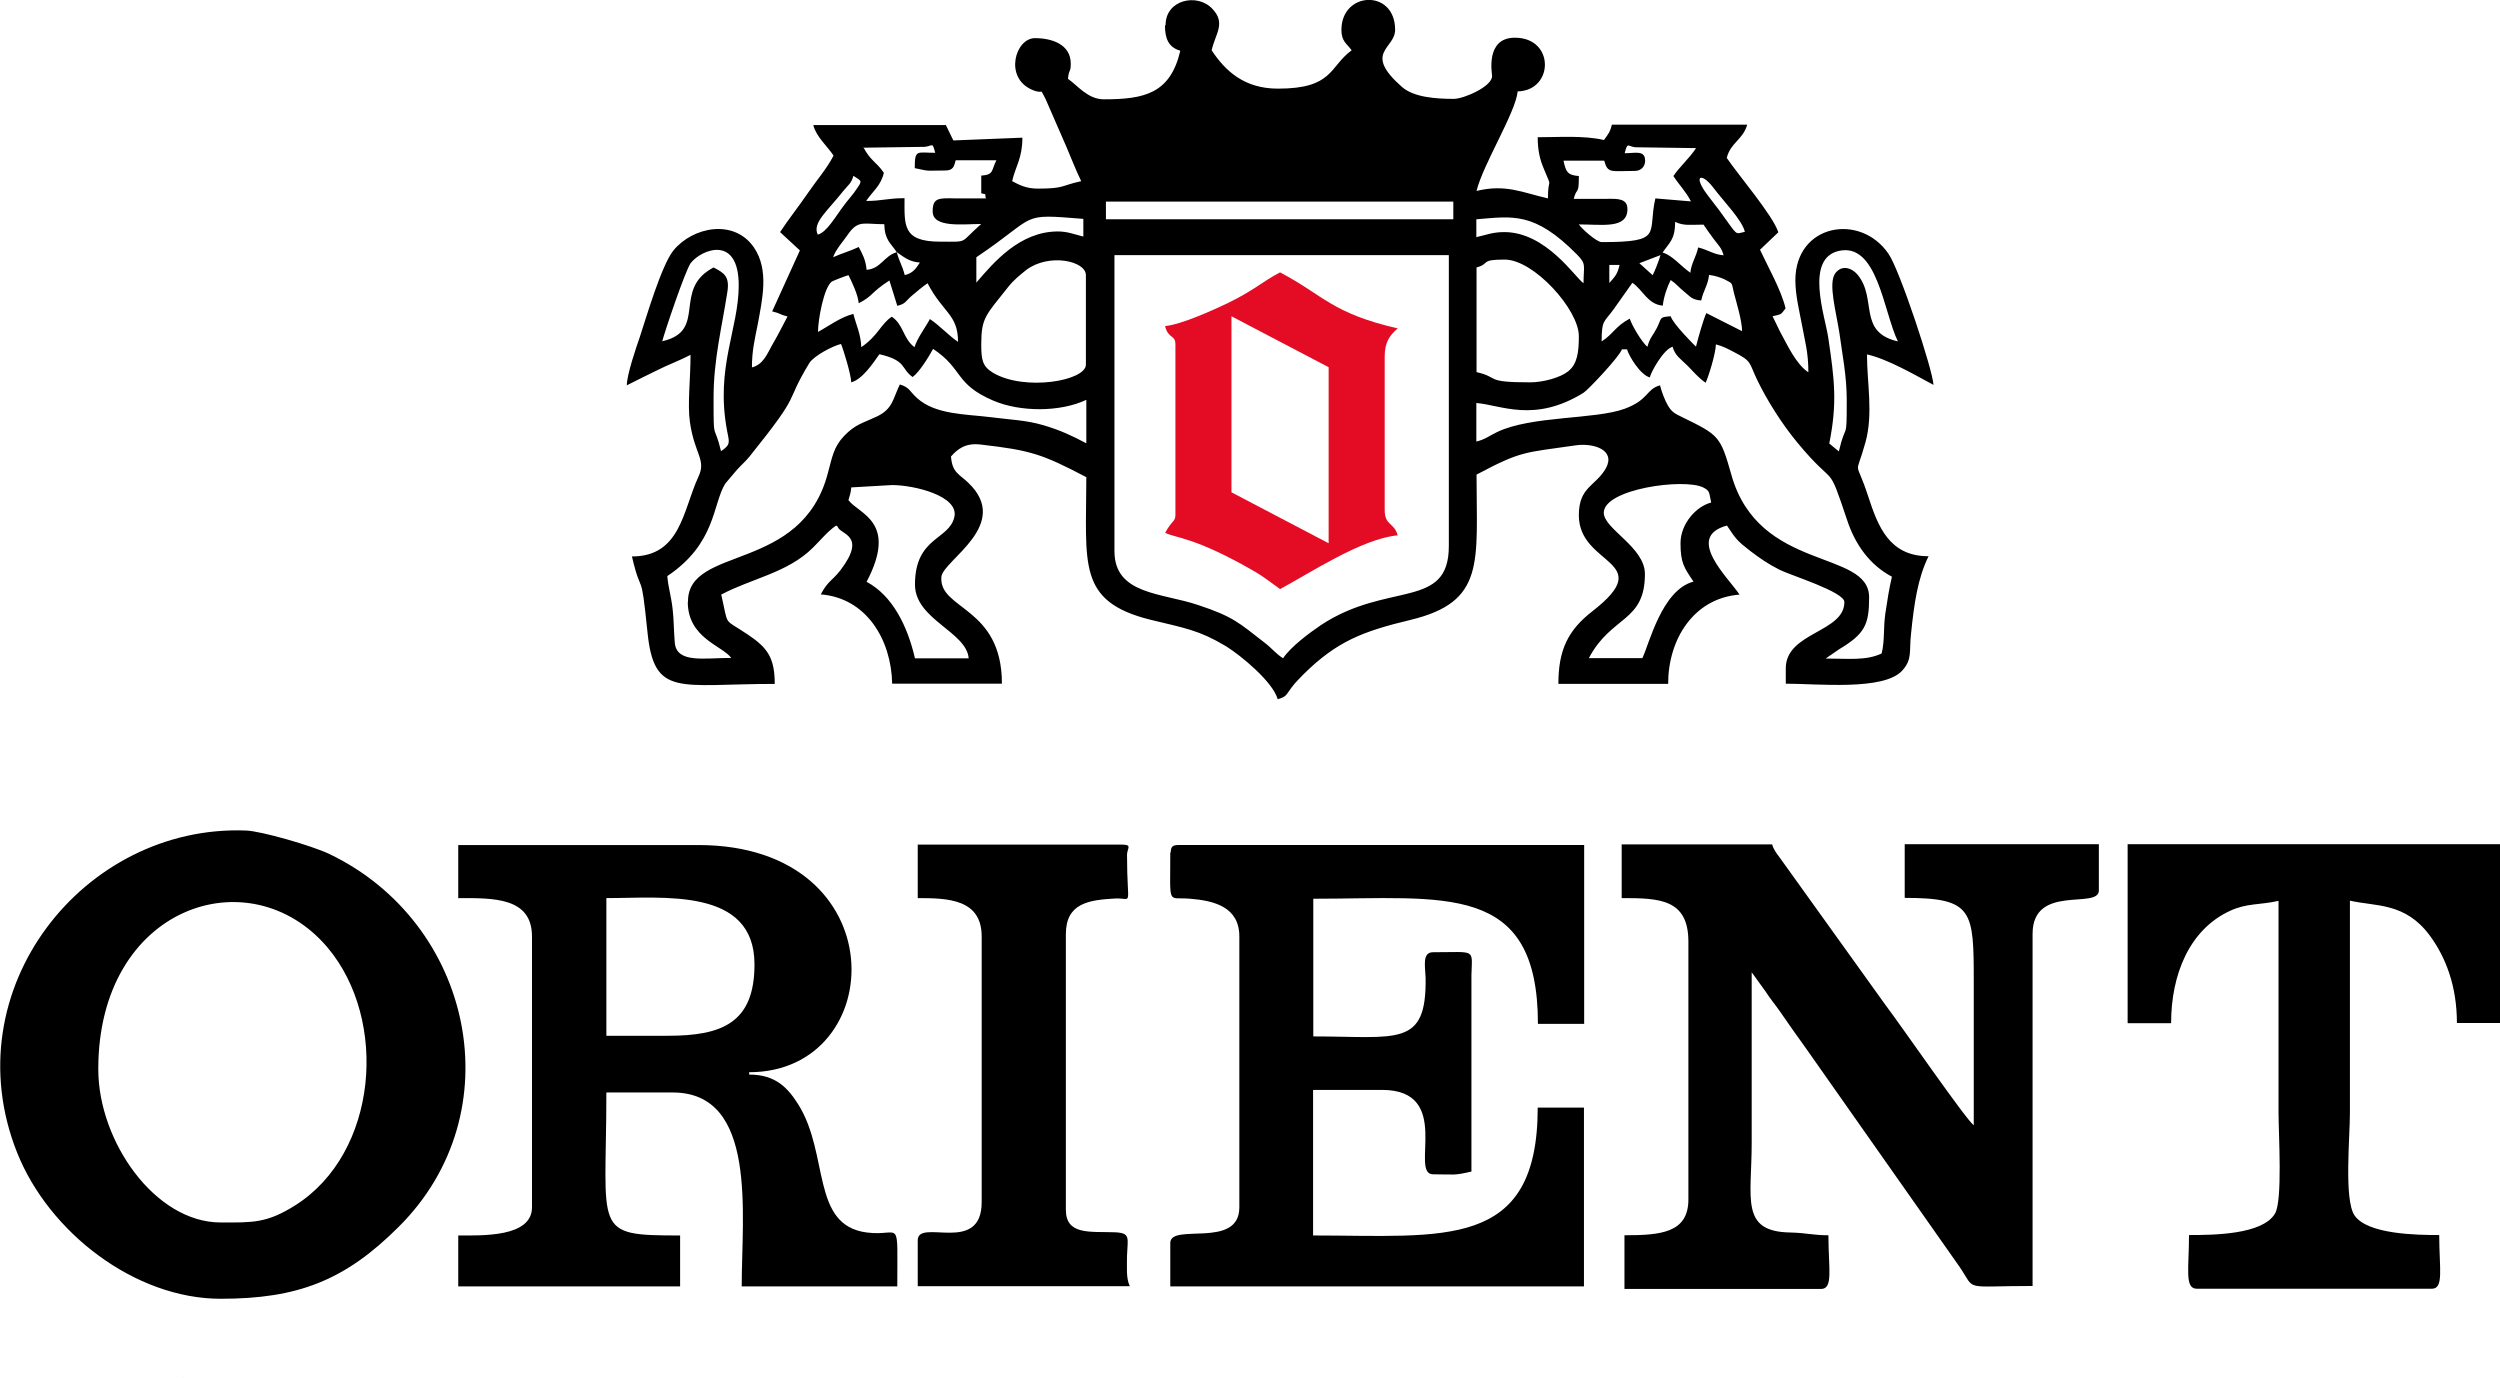
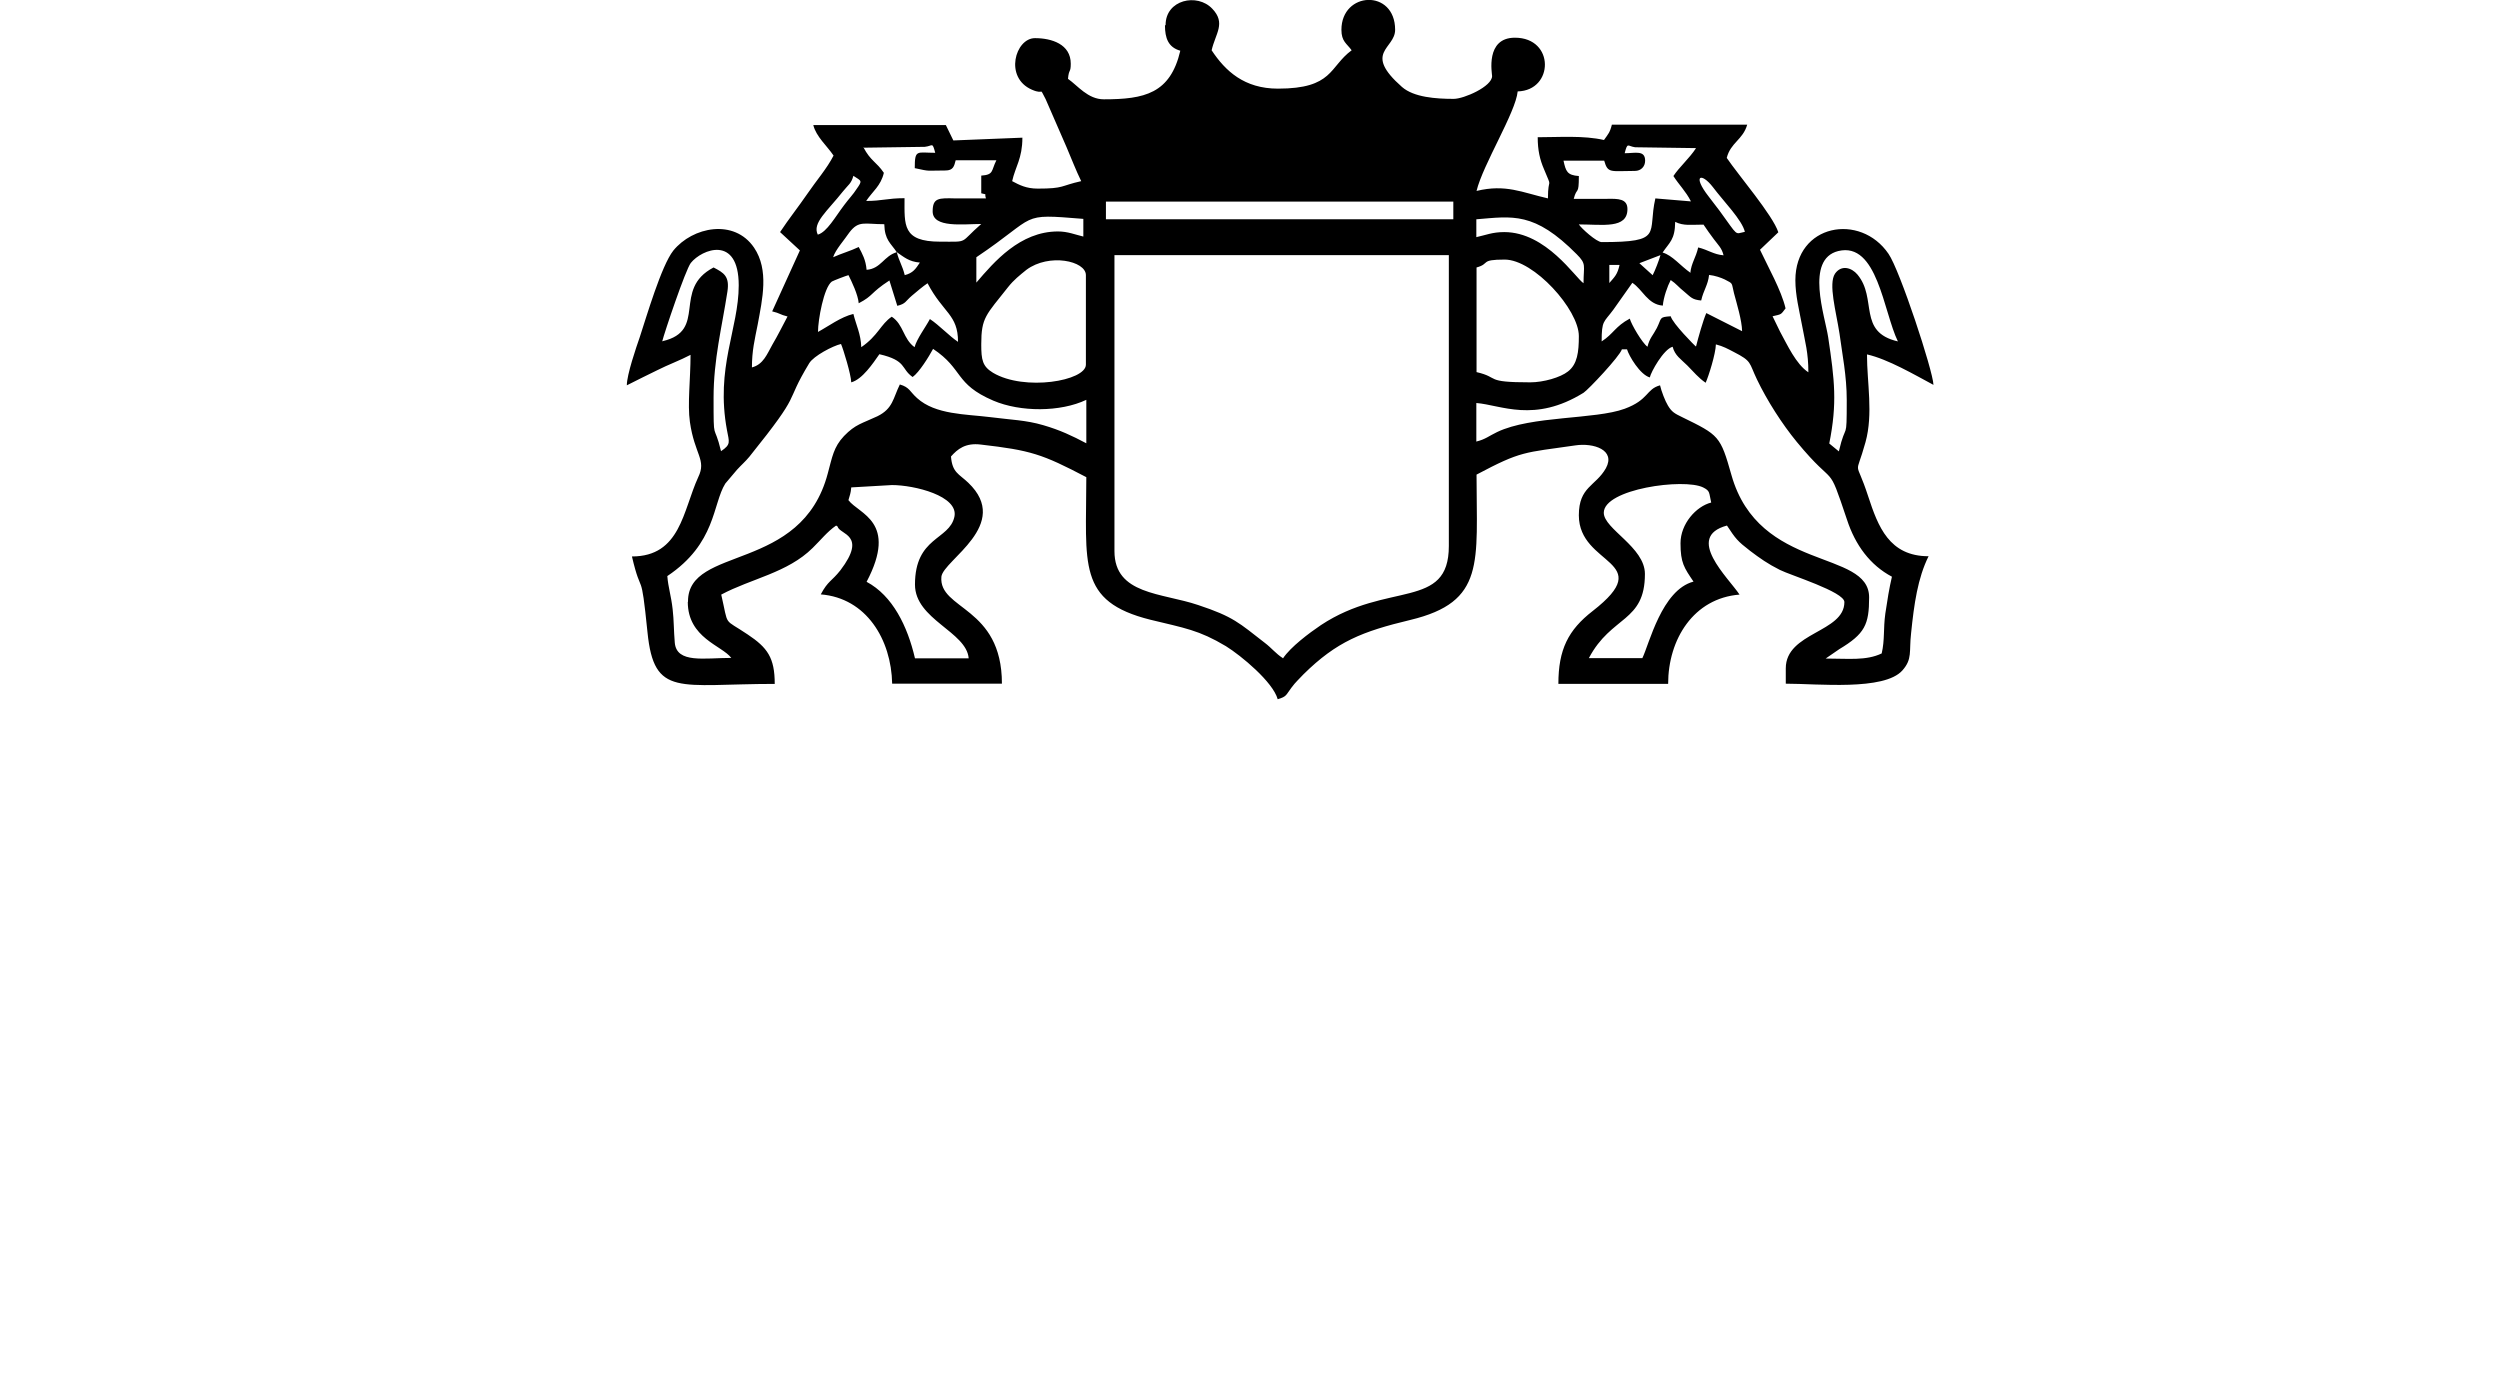
<svg xmlns="http://www.w3.org/2000/svg" xml:space="preserve" width="93.511mm" height="51.545mm" version="1.1" style="shape-rendering:geometricPrecision; text-rendering:geometricPrecision; image-rendering:optimizeQuality; fill-rule:evenodd; clip-rule:evenodd" viewBox="0 0 11.73 6.466">
  <defs>
    <style type="text/css"> .fil0 {fill:black} .fil1 {fill:#E40B25} </style>
  </defs>
  <g id="Camada_x0020_1">
    <g id="_1871107300576">
      <path class="fil0" d="M7.18 1.794c-0.219,0 -0.14,-0.022 -0.252,-0.048l0 -0.491c0.066,-0.018 0.013,-0.037 0.132,-0.037 0.137,0 0.348,0.235 0.348,0.359 0,0.075 -0.007,0.132 -0.051,0.166 -0.035,0.028 -0.115,0.051 -0.177,0.051l0 0zm-2.599 -0.467l0 -0.12c0.295,-0.198 0.195,-0.205 0.502,-0.18l0 0.083c-0.038,-0.009 -0.073,-0.024 -0.119,-0.024 -0.178,0 -0.3,0.143 -0.383,0.24l0 -0zm-1.354 1.497c0,0.17 0.161,0.205 0.204,0.263 -0.126,0 -0.256,0.027 -0.265,-0.071 -0.005,-0.059 -0.004,-0.105 -0.01,-0.157 -0.007,-0.064 -0.021,-0.103 -0.025,-0.156 0.229,-0.153 0.212,-0.338 0.272,-0.434l0.055 -0.065c0.022,-0.024 0.038,-0.037 0.058,-0.061 0.258,-0.321 0.157,-0.234 0.281,-0.439 0.021,-0.034 0.11,-0.081 0.149,-0.09 0.011,0.025 0.047,0.143 0.048,0.18 0.052,-0.014 0.102,-0.089 0.132,-0.132 0.13,0.03 0.1,0.068 0.156,0.107 0.031,-0.022 0.076,-0.095 0.096,-0.132 0.144,0.096 0.099,0.164 0.283,0.243 0.127,0.054 0.314,0.054 0.436,-0.004l0 0.204c-0.066,-0.035 -0.123,-0.062 -0.202,-0.085 -0.082,-0.024 -0.15,-0.025 -0.251,-0.038 -0.112,-0.014 -0.255,-0.011 -0.341,-0.089 -0.034,-0.03 -0.035,-0.051 -0.081,-0.064 -0.032,0.065 -0.032,0.113 -0.105,0.149 -0.072,0.034 -0.103,0.037 -0.157,0.093 -0.049,0.052 -0.055,0.098 -0.076,0.175 -0.123,0.468 -0.656,0.337 -0.656,0.601l-0 -0 0 0.002zm0.982 -1.641c-0.062,0.017 -0.075,0.078 -0.143,0.083 -0.004,-0.047 -0.02,-0.075 -0.037,-0.107 -0.037,0.018 -0.083,0.031 -0.12,0.048 0.01,-0.034 0.054,-0.083 0.076,-0.116 0.044,-0.058 0.071,-0.039 0.164,-0.039 0.002,0.075 0.03,0.088 0.059,0.132l-0 -0 0 -0.001zm-1.102 0.419c0.01,-0.041 0.109,-0.335 0.134,-0.368 0.052,-0.065 0.225,-0.133 0.225,0.105 0,0.204 -0.11,0.385 -0.055,0.68 0.01,0.055 0.02,0.066 -0.028,0.098 -0.034,-0.141 -0.035,-0.032 -0.035,-0.251 0,-0.18 0.039,-0.329 0.065,-0.498 0.011,-0.072 -0.017,-0.088 -0.065,-0.113 -0.197,0.103 -0.025,0.297 -0.24,0.346l0 0 0.001 0.001zm4.647 -0.311l-0.062 -0.056 0.099 -0.038c-0.007,0.025 -0.025,0.072 -0.037,0.095l-0 0 0.001 0zm-3.916 0.265c0,-0.054 0.027,-0.207 0.065,-0.235 0.009,-0.005 0.066,-0.027 0.078,-0.03 0.015,0.03 0.045,0.092 0.048,0.132 0.071,-0.037 0.052,-0.047 0.144,-0.107l0.037 0.119c0.041,-0.01 0.037,-0.021 0.069,-0.048 0.021,-0.018 0.052,-0.044 0.073,-0.058 0.073,0.14 0.143,0.146 0.143,0.275 -0.041,-0.027 -0.088,-0.078 -0.132,-0.107 -0.02,0.038 -0.061,0.092 -0.072,0.132 -0.054,-0.039 -0.051,-0.106 -0.107,-0.143 -0.052,0.035 -0.064,0.089 -0.143,0.143 -0.002,-0.062 -0.024,-0.103 -0.037,-0.156 -0.059,0.014 -0.117,0.058 -0.167,0.085l0 0 0.001 -0.001zm0.371 -0.372c0.032,0.022 0.056,0.044 0.107,0.048 -0.02,0.03 -0.032,0.049 -0.071,0.059 -0.011,-0.045 -0.027,-0.066 -0.037,-0.107l-0 0 0.001 0zm3.642 -0.359c0.028,0.044 0.058,0.071 0.083,0.12l-0.167 -0.014c-0.038,0.166 0.042,0.205 -0.252,0.205 -0.024,0 -0.096,-0.065 -0.107,-0.083 0.112,0 0.228,0.022 0.228,-0.072 0,-0.049 -0.044,-0.049 -0.096,-0.048l-0.156 0c0.015,-0.059 0.024,-0.013 0.024,-0.107 -0.055,-0.004 -0.061,-0.022 -0.072,-0.072l0.191 0c0.017,0.061 0.03,0.048 0.144,0.048 0.028,0 0.048,-0.02 0.048,-0.048 0,-0.051 -0.047,-0.035 -0.096,-0.035 0.014,-0.054 0.013,-0.033 0.049,-0.028l0.286 0.004c-0.032,0.049 -0.079,0.089 -0.107,0.132l0 0 0.001 -0.001zm0.335 0.263c-0.048,0.01 -0.028,0.024 -0.117,-0.098 -0.018,-0.024 -0.034,-0.044 -0.052,-0.068 -0.078,-0.1 -0.035,-0.115 0.02,-0.044 0.051,0.068 0.137,0.154 0.15,0.21l0 -0zm-0.635 0.24l0 -0.085 0.048 0c-0.01,0.045 -0.022,0.055 -0.048,0.085l0 0zm-1.532 1.76c-0.033,-0.021 -0.052,-0.047 -0.085,-0.072 -0.12,-0.093 -0.146,-0.122 -0.312,-0.177 -0.171,-0.058 -0.393,-0.048 -0.393,-0.253l0 -1.389 1.569 -0 0 1.365c0,0.301 -0.287,0.164 -0.6,0.371 -0.055,0.037 -0.143,0.103 -0.178,0.156l0 -0 -0.001 0zm2.646 -1.209c0,0.202 -0.003,0.093 -0.037,0.239l-0.045 -0.037c0.038,-0.19 0.025,-0.297 -0.005,-0.498 -0.015,-0.1 -0.109,-0.366 0.047,-0.405 0.184,-0.045 0.212,0.284 0.28,0.424 -0.191,-0.044 -0.095,-0.201 -0.19,-0.314 -0.027,-0.032 -0.075,-0.047 -0.105,-0.004 -0.032,0.048 0.005,0.177 0.021,0.281 0.013,0.098 0.034,0.198 0.034,0.312l0 -0 0 0.001zm-0.707 -0.252c-0.005,-0.004 -0.11,-0.109 -0.119,-0.143 -0.056,0.004 -0.041,0.007 -0.065,0.055 -0.018,0.035 -0.034,0.047 -0.044,0.088 -0.025,-0.018 -0.076,-0.105 -0.083,-0.132 -0.069,0.037 -0.076,0.071 -0.132,0.107 0,-0.1 0.01,-0.088 0.055,-0.149 0.032,-0.045 0.059,-0.083 0.089,-0.126 0.048,0.031 0.072,0.102 0.143,0.107 0.003,-0.038 0.022,-0.092 0.037,-0.12 0.027,0.018 0.035,0.032 0.064,0.055 0.032,0.027 0.037,0.037 0.079,0.041 0.011,-0.049 0.032,-0.072 0.037,-0.12 0.028,0.003 0.056,0.013 0.073,0.021 0.042,0.022 0.031,0.013 0.044,0.065 0.013,0.049 0.037,0.127 0.038,0.178l-0.168 -0.085c-0.015,0.034 -0.038,0.116 -0.048,0.156l0 -0 -0.002 0zm-3.905 -0.934l0.286 -0.004c0.038,-0.004 0.035,-0.025 0.049,0.028 -0.086,0 -0.096,-0.018 -0.096,0.072 0.078,0.017 0.051,0.011 0.144,0.011 0.037,0 0.041,-0.021 0.048,-0.048l0.191 0c-0.025,0.049 -0.011,0.068 -0.071,0.072l0 0.083c0.031,0.009 0.013,-0.004 0.022,0.024l-0.144 0c-0.078,-0.002 -0.106,-0.003 -0.106,0.061 0,0.079 0.144,0.059 0.228,0.059 -0.106,0.092 -0.054,0.083 -0.193,0.083 -0.178,0 -0.167,-0.078 -0.167,-0.204 -0.081,0 -0.105,0.013 -0.18,0.013 0.03,-0.045 0.069,-0.071 0.083,-0.132 -0.035,-0.052 -0.062,-0.055 -0.096,-0.12l0 -0 0.001 -0.001zm2.874 1.378l0 -0.18c0.115,0.009 0.272,0.095 0.503,-0.048 0.022,-0.014 0.17,-0.171 0.18,-0.204l0.024 0c0.009,0.031 0.061,0.119 0.107,0.132 0.005,-0.025 0.064,-0.132 0.107,-0.144 0.011,0.042 0.039,0.058 0.069,0.088 0.03,0.03 0.052,0.058 0.086,0.081 0.014,-0.031 0.047,-0.136 0.048,-0.18 0.035,0.009 0.056,0.021 0.083,0.035 0.088,0.045 0.071,0.049 0.11,0.13 0.047,0.098 0.117,0.208 0.187,0.293 0.188,0.228 0.14,0.081 0.235,0.364 0.039,0.12 0.109,0.214 0.211,0.268 -0.013,0.056 -0.021,0.106 -0.031,0.173 -0.01,0.073 -0.002,0.122 -0.017,0.187 -0.073,0.035 -0.157,0.024 -0.263,0.024l0.064 -0.044c0.12,-0.072 0.14,-0.115 0.14,-0.243 0,-0.227 -0.517,-0.117 -0.646,-0.574 -0.052,-0.184 -0.058,-0.187 -0.232,-0.272 -0.035,-0.017 -0.048,-0.024 -0.066,-0.054 -0.013,-0.021 -0.031,-0.068 -0.037,-0.095 -0.066,0.018 -0.052,0.068 -0.166,0.11 -0.139,0.051 -0.437,0.032 -0.598,0.109 -0.038,0.018 -0.056,0.035 -0.099,0.045l0 -0 0 -0.001zm0.958 0.478c0,0.092 0.017,0.115 0.061,0.18 -0.149,0.039 -0.208,0.294 -0.24,0.359l-0.251 0c0.106,-0.201 0.263,-0.167 0.263,-0.395 0,-0.126 -0.193,-0.211 -0.193,-0.287 0,-0.112 0.376,-0.163 0.466,-0.119 0.034,0.017 0.027,0.024 0.038,0.071 -0.071,0.018 -0.144,0.1 -0.144,0.191l-0 0 0 -0.001zm-2.419 -2.43c0,0.059 0.015,0.103 0.072,0.119 -0.047,0.201 -0.168,0.228 -0.359,0.228 -0.075,0 -0.123,-0.065 -0.168,-0.096 0.004,-0.048 0.013,-0.027 0.013,-0.071 0,-0.092 -0.09,-0.12 -0.168,-0.12 -0.092,0 -0.146,0.185 -0.014,0.242 0.062,0.027 0.031,-0.018 0.064,0.044l0.098 0.225c0.024,0.056 0.044,0.109 0.069,0.16 -0.099,0.022 -0.078,0.035 -0.204,0.035 -0.054,0 -0.086,-0.017 -0.12,-0.035 0.015,-0.068 0.048,-0.106 0.048,-0.204l-0.324 0.013 -0.035 -0.072 -0.622 -0c0.013,0.054 0.065,0.098 0.095,0.143 -0.031,0.061 -0.082,0.119 -0.122,0.178 -0.044,0.064 -0.088,0.119 -0.129,0.181l0.093 0.086 -0.13 0.286c0.038,0.009 0.035,0.015 0.072,0.024 -0.025,0.047 -0.045,0.088 -0.071,0.132 -0.025,0.044 -0.042,0.093 -0.096,0.107 0,-0.079 0.013,-0.13 0.027,-0.201 0.022,-0.12 0.054,-0.256 -0.017,-0.361 -0.093,-0.137 -0.288,-0.098 -0.379,0.014 -0.056,0.071 -0.126,0.311 -0.157,0.405 -0.017,0.049 -0.061,0.177 -0.061,0.227 0.047,-0.024 0.096,-0.048 0.143,-0.071 0.049,-0.025 0.109,-0.047 0.156,-0.072 0,0.113 -0.015,0.231 -0.003,0.315 0.022,0.154 0.079,0.177 0.039,0.259 -0.072,0.157 -0.083,0.372 -0.311,0.372 0.047,0.201 0.041,0.041 0.073,0.356 0.031,0.307 0.147,0.242 0.597,0.242 0,-0.123 -0.034,-0.17 -0.127,-0.232 -0.117,-0.079 -0.088,-0.031 -0.124,-0.187 0.14,-0.075 0.311,-0.102 0.429,-0.219 0.038,-0.037 0.068,-0.076 0.11,-0.105 0.002,0.002 0.005,0.002 0.007,0.005 0.01,0.038 0.141,0.037 0.013,0.205 -0.041,0.052 -0.058,0.049 -0.092,0.113 0.214,0.017 0.331,0.212 0.335,0.419l0.515 -0c0,-0.364 -0.298,-0.346 -0.284,-0.502 0.009,-0.078 0.332,-0.244 0.126,-0.441 -0.044,-0.042 -0.075,-0.047 -0.081,-0.123 0.031,-0.035 0.068,-0.065 0.14,-0.056 0.234,0.027 0.287,0.044 0.495,0.153 0,0.409 -0.044,0.583 0.301,0.669 0.16,0.039 0.227,0.048 0.354,0.124 0.071,0.044 0.221,0.168 0.243,0.249 0.044,-0.013 0.038,-0.02 0.065,-0.055 0.02,-0.027 0.034,-0.038 0.056,-0.062 0.156,-0.154 0.276,-0.201 0.501,-0.255 0.354,-0.085 0.311,-0.269 0.311,-0.682 0.211,-0.112 0.221,-0.102 0.463,-0.137 0.086,-0.013 0.191,0.021 0.144,0.107 -0.048,0.085 -0.127,0.086 -0.127,0.221 0,0.239 0.372,0.21 0.065,0.449 -0.115,0.089 -0.161,0.181 -0.161,0.342l0.515 -0c0,-0.21 0.12,-0.402 0.335,-0.419 -0.052,-0.079 -0.259,-0.27 -0.059,-0.324 0.041,0.062 0.048,0.072 0.109,0.119 0.045,0.034 0.083,0.061 0.139,0.089 0.049,0.025 0.303,0.103 0.303,0.151 0,0.143 -0.275,0.141 -0.275,0.311l0 0.072c0.151,0 0.461,0.034 0.547,-0.062 0.048,-0.054 0.031,-0.088 0.041,-0.175 0.014,-0.137 0.031,-0.258 0.082,-0.361 -0.185,0 -0.237,-0.14 -0.283,-0.28 -0.062,-0.191 -0.062,-0.078 -0.013,-0.255 0.037,-0.134 0.007,-0.278 0.007,-0.412 0.098,0.022 0.224,0.096 0.312,0.143 -0.002,-0.066 -0.158,-0.539 -0.211,-0.615 -0.132,-0.194 -0.437,-0.14 -0.437,0.124 0,0.071 0.018,0.14 0.031,0.21 0.015,0.082 0.03,0.129 0.03,0.222 -0.058,-0.038 -0.099,-0.129 -0.133,-0.191l-0.035 -0.072c0.044,-0.01 0.038,-0.007 0.061,-0.037 -0.02,-0.085 -0.082,-0.194 -0.12,-0.275l0.086 -0.082c-0.025,-0.079 -0.188,-0.269 -0.242,-0.349 0.018,-0.072 0.076,-0.085 0.096,-0.156l-0.635 0c-0.009,0.037 -0.018,0.045 -0.037,0.072 -0.096,-0.022 -0.21,-0.013 -0.311,-0.013 0,0.061 0.01,0.105 0.03,0.151 0.041,0.1 0.018,0.027 0.018,0.136 -0.122,-0.028 -0.198,-0.068 -0.335,-0.035 0.03,-0.124 0.184,-0.369 0.193,-0.467 0.17,-0.004 0.175,-0.252 -0.013,-0.252 -0.14,0 -0.107,0.168 -0.107,0.18 0,0.049 -0.132,0.107 -0.18,0.107 -0.083,0 -0.187,-0.007 -0.243,-0.056 -0.185,-0.163 -0.032,-0.178 -0.032,-0.268 0,-0.193 -0.252,-0.181 -0.252,0 0,0.055 0.025,0.064 0.048,0.096 -0.106,0.078 -0.086,0.18 -0.346,0.18 -0.158,0 -0.247,-0.083 -0.311,-0.18 0.018,-0.079 0.068,-0.127 0.003,-0.195 -0.071,-0.075 -0.219,-0.042 -0.219,0.076l0 0 0 0.001zm-1.485 2.227c0.007,-0.027 0.01,-0.027 0.013,-0.059l0.191 -0.011c0.105,0 0.314,0.051 0.293,0.149 -0.024,0.11 -0.185,0.093 -0.185,0.318 0,0.164 0.242,0.221 0.252,0.346l-0.252 0c-0.035,-0.151 -0.105,-0.294 -0.227,-0.359 0.149,-0.283 -0.037,-0.318 -0.085,-0.383l0 0 -0.001 0zm2.946 -1.234l0 -0.083c0.17,-0.014 0.272,-0.037 0.471,0.164 0.047,0.047 0.032,0.051 0.032,0.136 -0.038,-0.025 -0.175,-0.24 -0.372,-0.24 -0.056,0 -0.086,0.014 -0.132,0.024l-0 0 0.001 0zm-3.09 -0.011c-0.027,-0.055 0.044,-0.109 0.119,-0.204 0.024,-0.03 0.038,-0.035 0.048,-0.072 0.038,0.025 0.044,0.021 0.015,0.062 -0.015,0.024 -0.039,0.049 -0.058,0.075 -0.042,0.055 -0.081,0.127 -0.124,0.139l0 0zm4.096 0.18c-0.049,-0.034 -0.086,-0.083 -0.132,-0.096 0.032,-0.048 0.058,-0.059 0.059,-0.144 0.039,0.02 0.076,0.013 0.133,0.013 0.017,0.025 0.03,0.044 0.049,0.069 0.02,0.027 0.037,0.041 0.045,0.075 -0.047,-0.004 -0.071,-0.025 -0.119,-0.037 -0.011,0.049 -0.032,0.072 -0.037,0.12l-0 -0 0.001 0zm-3.329 0.335c0,-0.127 0.022,-0.137 0.126,-0.269 0.027,-0.034 0.054,-0.055 0.086,-0.081 0.106,-0.079 0.279,-0.042 0.279,0.025l0 0.42c0,0.076 -0.288,0.126 -0.436,0.038 -0.049,-0.03 -0.055,-0.059 -0.055,-0.134l0 0 0.001 0zm0.585 -0.67l1.63 0 0 0.083 -1.63 0 0 -0.083z" />
-       <path class="fil0" d="M7.611 4.214c0.174,0 0.311,0.004 0.311,0.204l0 1.21c0,0.157 -0.13,0.168 -0.3,0.168l0 0.252 0.922 0c0.059,0 0.035,-0.095 0.035,-0.252 -0.073,0 -0.1,-0.011 -0.18,-0.013 -0.235,-0.004 -0.18,-0.16 -0.18,-0.419l0 -0.802 0.065 0.09c0.024,0.037 0.041,0.056 0.065,0.09 0.044,0.064 0.083,0.119 0.129,0.183l0.717 1.02c0.078,0.115 0.009,0.089 0.342,0.089l0 -1.652c0,-0.237 0.311,-0.113 0.311,-0.204l0 -0.217 -0.911 0 0 0.252c0.322,0 0.324,0.059 0.324,0.396l0 0.671c-0.037,-0.027 -0.341,-0.468 -0.416,-0.567l-0.475 -0.662c-0.02,-0.03 -0.047,-0.058 -0.055,-0.089l-0.706 0 0 0.252 0 0zm-2.12 -0.215c0,0.259 -0.015,0.208 0.093,0.218 0.112,0.009 0.231,0.038 0.231,0.177l0 1.271c0,0.198 -0.324,0.071 -0.324,0.167l0 0.204 1.941 0 0 -0.839 -0.217 -0c0,0.672 -0.441,0.6 -1.054,0.6l0 -0.683 0.324 0c0.335,0 0.126,0.396 0.239,0.396 0.1,0 0.096,0.007 0.18,-0.013l0 -0.922c0.003,-0.126 0.024,-0.107 -0.18,-0.107 -0.052,0 -0.037,0.065 -0.035,0.12 0.005,0.328 -0.132,0.275 -0.527,0.275l0 -0.646c0.618,0 1.054,-0.081 1.054,0.587l0.217 0 0 -0.839 -1.905 0c-0.027,0 -0.035,0.009 -0.035,0.037l0 0 0 -0.001zm-4.456 2.095c0.362,0 0.583,-0.085 0.836,-0.338 0.54,-0.537 0.349,-1.427 -0.328,-1.75 -0.081,-0.038 -0.315,-0.106 -0.388,-0.109 -0.762,-0.03 -1.379,0.746 -1.075,1.511 0.15,0.376 0.554,0.686 0.955,0.686l0 0 0.001 -0.001zm-0.574 -1.078c0,-0.766 0.712,-0.999 1.075,-0.571 0.288,0.341 0.237,0.965 -0.15,1.21 -0.136,0.086 -0.202,0.081 -0.351,0.081 -0.308,0 -0.574,-0.381 -0.574,-0.719l0 0 0 -0.001zm1.689 -0.802c0.163,0 0.346,-0.005 0.346,0.18l0 1.271c0,0.141 -0.234,0.132 -0.346,0.132l0 0.239 1.041 -0 0 -0.239c-0.416,0 -0.346,-0.015 -0.346,-0.671l0.311 0c0.4,0 0.324,0.573 0.324,0.91l0.73 -0c0,-0.338 0.018,-0.232 -0.143,-0.253 -0.263,-0.034 -0.175,-0.366 -0.321,-0.6 -0.049,-0.078 -0.106,-0.141 -0.231,-0.141l0 -0.011c0.659,0 0.695,-1.066 -0.239,-1.066l-1.126 0 0 0.252 -0.001 -0.001zm0.982 0.646l-0.287 0 0 -0.646c0.269,0 0.695,-0.051 0.695,0.311 0,0.276 -0.154,0.335 -0.407,0.335l0 0 -0.001 -0.001zm6.851 -0.059l0.204 0c0,-0.229 0.086,-0.439 0.276,-0.527 0.079,-0.037 0.139,-0.027 0.228,-0.047l0 0.993c0,0.1 0.02,0.416 -0.017,0.475 -0.059,0.098 -0.288,0.1 -0.403,0.1 0,0.157 -0.022,0.252 0.037,0.252l1.102 0c0.058,0 0.035,-0.095 0.035,-0.252 -0.105,0 -0.338,-0.003 -0.398,-0.093 -0.049,-0.076 -0.021,-0.362 -0.021,-0.483l0 -0.993c0.122,0.028 0.259,0.007 0.375,0.164 0.075,0.102 0.127,0.237 0.127,0.41l0.204 -0 0 -0.839 -1.749 0 0 0.839 0.001 0.001zm-5.677 -0.587c0.14,0 0.3,0.004 0.3,0.18l0 1.246c0,0.251 -0.3,0.073 -0.3,0.18l0 0.215 0.995 0c-0.018,-0.038 -0.013,-0.088 -0.013,-0.144 0.003,-0.083 0.018,-0.106 -0.058,-0.109 -0.117,-0.004 -0.229,0.014 -0.229,-0.106l0 -1.293c0,-0.146 0.109,-0.16 0.229,-0.167 0.089,-0.005 0.058,0.052 0.058,-0.205 0,-0.03 0.027,-0.048 -0.024,-0.048l-0.958 0 0 0.252 0 -0.001zm-3.45 2.252l0.004 -0.004c0,0 -0.004,0.003 -0.004,0.004l0 0z" />
-       <path class="fil1" d="M5.467 1.532c0.015,0.058 0.048,0.039 0.048,0.083l0 0.802c0,0.031 -0.017,0.025 -0.048,0.083 0.054,0.027 0.134,0.017 0.419,0.181 0.017,0.01 0.039,0.024 0.058,0.038l0.062 0.045c0.134,-0.071 0.383,-0.237 0.552,-0.252 -0.017,-0.062 -0.061,-0.044 -0.061,-0.12l0 -0.719c0,-0.068 0.024,-0.1 0.061,-0.132 -0.311,-0.072 -0.345,-0.154 -0.552,-0.263 -0.086,0.045 -0.119,0.083 -0.249,0.146 -0.065,0.031 -0.215,0.099 -0.29,0.106l0 -0zm0.311 -0.048l0.456 0.239 0 0.826 -0.456 -0.239 0 -0.826z" />
    </g>
  </g>
</svg>